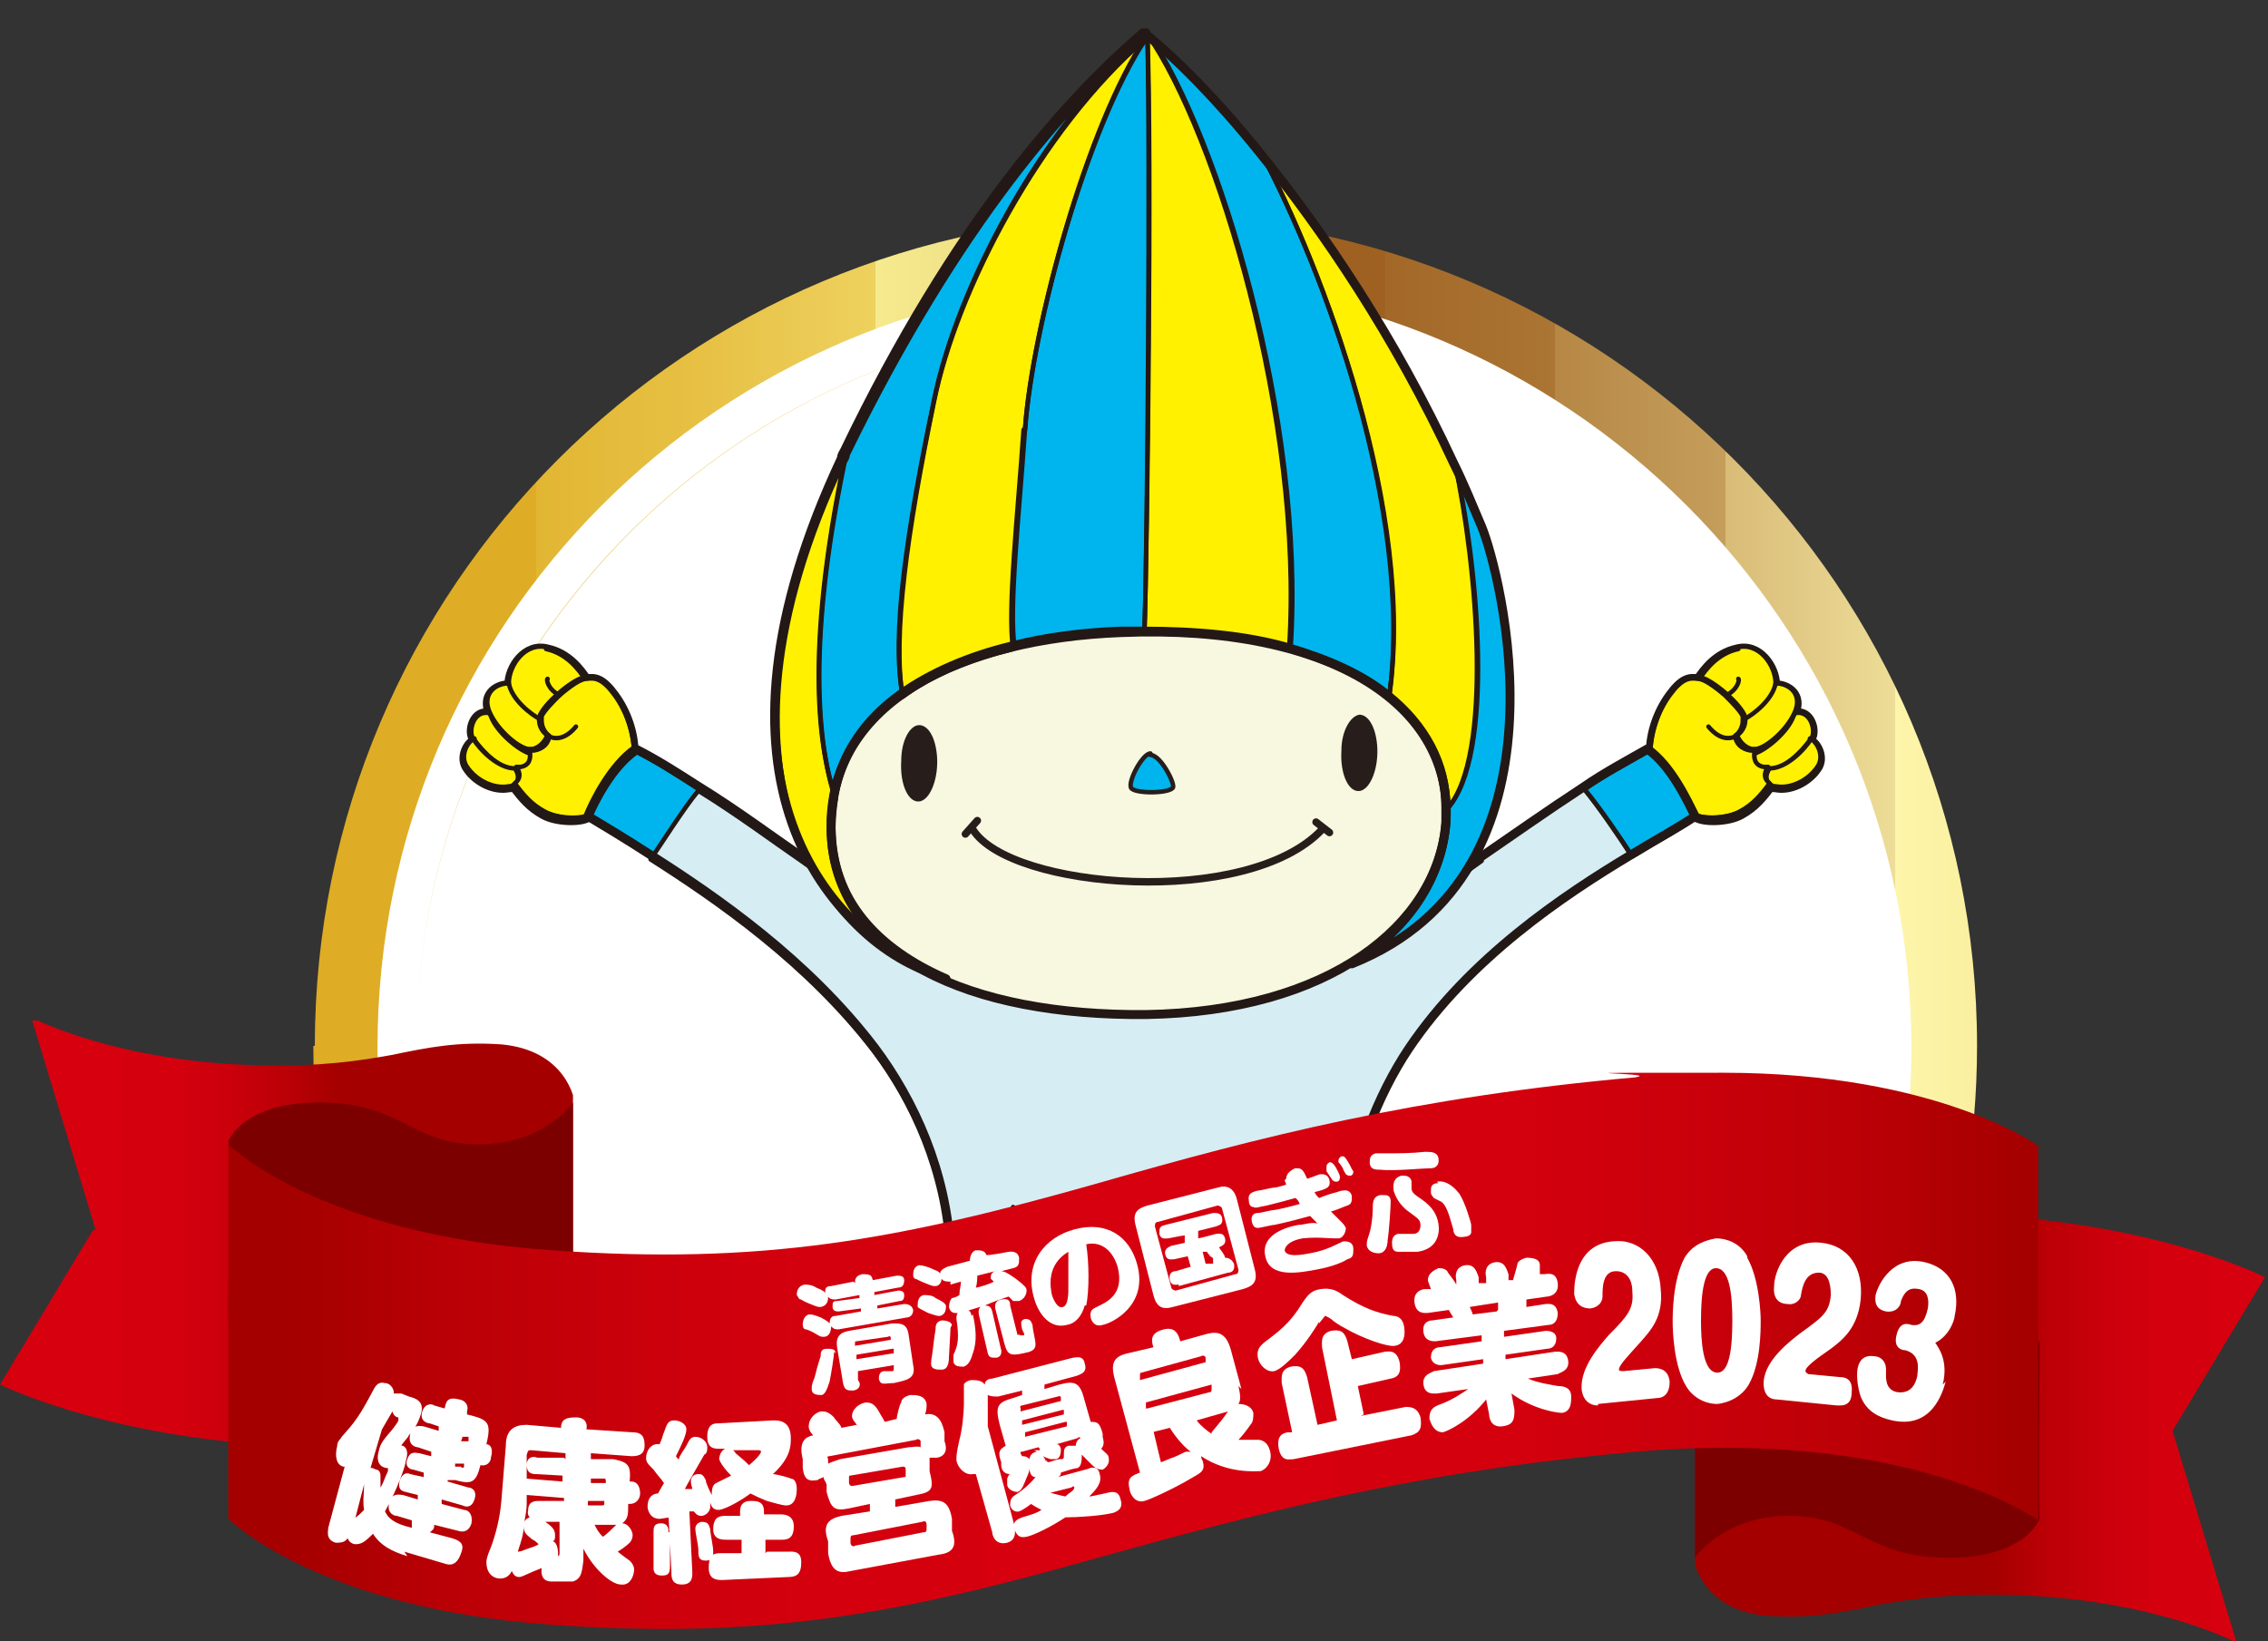
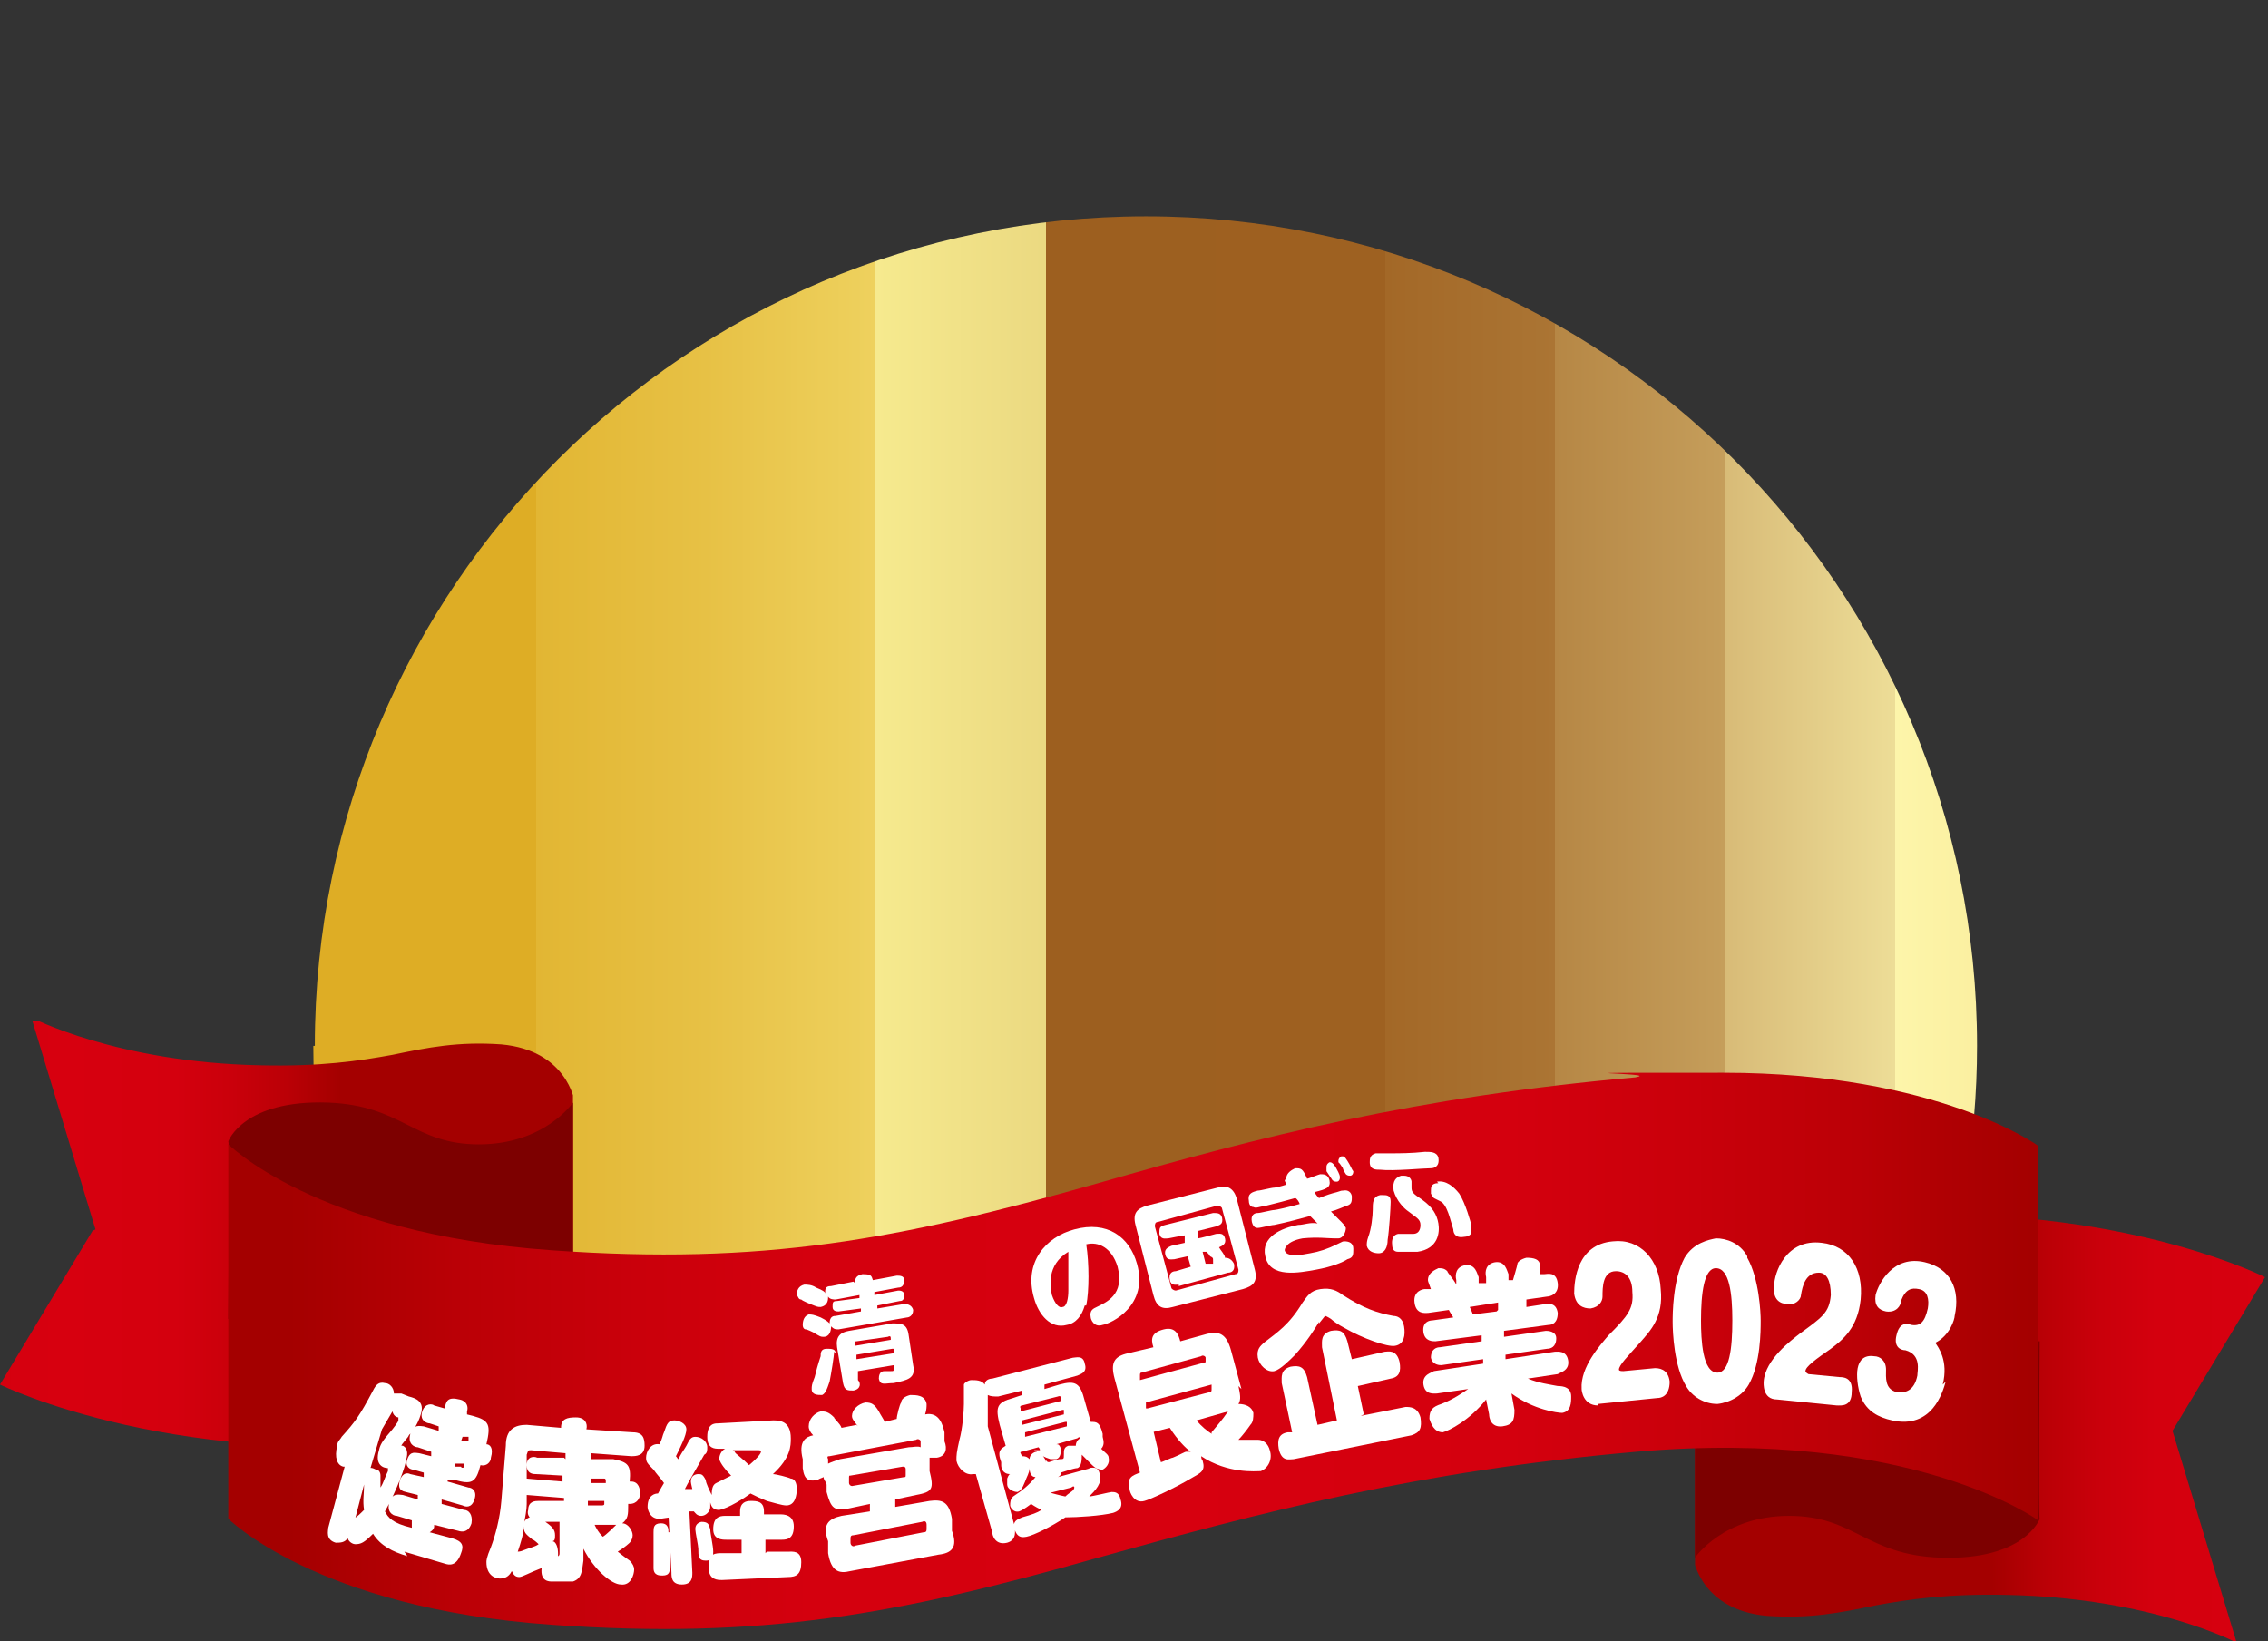
<svg xmlns="http://www.w3.org/2000/svg" xmlns:xlink="http://www.w3.org/1999/xlink" id="a" data-name="Layer 1" width="152" height="110" viewBox="0 0 152 110">
  <rect x="0" y="0" width="152" height="110" fill="#333333" stroke="none" />
  <defs>
    <clipPath id="b">
      <path d="M21,70.1c0,6.4,1.1,12.6,3.1,18.3h105.3c2-5.7,3.1-11.9,3.1-18.3,0-30.7-24.9-55.6-55.7-55.6s-55.7,24.9-55.7,55.6" fill="none" stroke-width="0" />
    </clipPath>
    <linearGradient id="c" data-name="名称未設定グラデーション 3" x1="334.7" y1="613.7" x2="336.5" y2="613.7" gradientTransform="translate(-21083.6 38746.7) scale(63.1 -63.1)" gradientUnits="userSpaceOnUse">
      <stop offset="0" stop-color="#dead25" />
      <stop offset="0" stop-color="#deaf28" />
      <stop offset="0" stop-color="#e2b633" />
      <stop offset=".1" stop-color="#e7c145" />
      <stop offset=".2" stop-color="#eed15e" />
      <stop offset=".2" stop-color="#f7e67f" />
      <stop offset=".2" stop-color="#fff799" />
      <stop offset=".2" stop-color="#fcf396" />
      <stop offset=".2" stop-color="#f6ea8e" />
      <stop offset=".3" stop-color="#ebd981" />
      <stop offset=".3" stop-color="#dcc16e" />
      <stop offset=".3" stop-color="#c9a356" />
      <stop offset=".3" stop-color="#b17e38" />
      <stop offset=".3" stop-color="#9d5f1f" />
      <stop offset=".5" stop-color="#9e6121" />
      <stop offset=".5" stop-color="#a36827" />
      <stop offset=".6" stop-color="#ab7534" />
      <stop offset=".6" stop-color="#b68745" />
      <stop offset=".7" stop-color="#c59e5b" />
      <stop offset=".7" stop-color="#d8bb77" />
      <stop offset=".8" stop-color="#eddd97" />
      <stop offset=".8" stop-color="#fff9b1" />
      <stop offset=".8" stop-color="#fdf5aa" />
      <stop offset=".9" stop-color="#f8ea96" />
      <stop offset=".9" stop-color="#f1d977" />
      <stop offset="1" stop-color="#e7c14b" />
      <stop offset="1" stop-color="#dead25" />
    </linearGradient>
    <clipPath id="d">
-       <rect x="17.7" width="119.4" height="88.5" fill="none" stroke-width="0" />
-     </clipPath>
+       </clipPath>
    <linearGradient id="e" data-name="名称未設定グラデーション 3" x1="332.5" y1="614.4" x2="334.3" y2="614.4" gradientTransform="translate(-18479.5 34268) scale(55.7 -55.7)" xlink:href="#c" />
    <clipPath id="f">
      <path d="M6.2,82.5l-6.2,10.3s12.1,6,30.8,3.6l7.7-5v-17.6s-.5-3.4-4.9-3.8c-2.9-.2-4.9.2-7.3.7-2.2.4-4.8.8-8.9.7-9.6-.2-15.3-3.2-15.3-3.2l4.3,14.2Z" fill="none" stroke-width="0" />
    </clipPath>
    <linearGradient id="g" data-name="名称未設定グラデーション 5" x1="302" y1="627.6" x2="303.7" y2="627.6" gradientTransform="translate(-6567.4 13732.5) scale(21.7 -21.7)" gradientUnits="userSpaceOnUse">
      <stop offset="0" stop-color="#a40000" />
      <stop offset="0" stop-color="#a40000" />
      <stop offset=".1" stop-color="#bb0006" />
      <stop offset=".2" stop-color="#ca000b" />
      <stop offset=".3" stop-color="#d4000e" />
      <stop offset=".5" stop-color="#d7000f" />
      <stop offset=".7" stop-color="#d4000e" />
      <stop offset=".8" stop-color="#ca000b" />
      <stop offset=".9" stop-color="#bb0006" />
      <stop offset="1" stop-color="#a40000" />
      <stop offset="1" stop-color="#a40000" />
    </linearGradient>
    <clipPath id="h">
      <path d="M121.2,81.9l-7.7,5v17.6s.5,3.4,4.9,3.8c2.9.2,4.9-.2,7.3-.7,2.2-.4,4.8-.8,8.9-.7,9.6.2,15.3,3.2,15.3,3.2l-4.3-14.2,6.2-10.3s-8.3-4.2-21.8-4.2-5.7.2-8.9.6" fill="none" stroke-width="0" />
    </clipPath>
    <linearGradient id="i" data-name="名称未設定グラデーション 5" x1="398.4" y1="584" x2="400.1" y2="584" gradientTransform="translate(8815.6 -12605.8) rotate(-180) scale(21.7 -21.7)" xlink:href="#g" />
    <clipPath id="j">
      <path d="M109.7,72.2c-14.8,1.3-25.3,4-36.1,7.1-13.4,3.8-22.5,5.5-36.6,4.5-15.9-1.1-21.8-7.2-21.8-7.2v25.1s5.9,6.1,21.8,7.2c14.1,1,23.2-.7,36.6-4.5,10.8-3,21.3-5.8,36.1-7.1,18.4-1.6,26.9,4.6,26.9,4.6v-25.1s-6.7-4.9-21.1-4.9-3.8,0-5.9.3" fill="none" stroke-width="0" />
    </clipPath>
    <linearGradient id="k" data-name="名称未設定グラデーション 5" x1="336.1" y1="612.6" x2="337.8" y2="612.6" gradientTransform="translate(-23070.7 42175) scale(68.7 -68.7)" xlink:href="#g" />
  </defs>
  <g clip-path="url(#b)">
    <rect x="21" y="14.5" width="111.5" height="74" fill="url(#c)" stroke-width="0" />
  </g>
  <g clip-path="url(#d)">
    <path d="M76.7,18.8c-28.4,0-51.4,23-51.4,51.4s23.1,51.4,51.4,51.4,51.4-23,51.4-51.4-23.1-51.4-51.4-51.4" fill="#fff" stroke-width="0" />
    <path d="M76.7,21.4h0c-26.9,0-48.8,21.8-48.8,48.7,0,26.8,21.9,48.7,48.8,48.7,26.9,0,48.8-21.8,48.8-48.7s-21.9-48.7-48.8-48.7h0c26.9,0,48.8,21.8,48.8,48.7s-21.9,48.7-48.8,48.7c-26.9,0-48.8-21.8-48.8-48.7,0-26.8,21.9-48.7,48.8-48.7h0Z" fill="url(#e)" stroke-width="0" />
    <path d="M42.5,50.5c0-1.4-.5-2.8-1.3-3.9-.8-1.1-1.3-1.2-1.9-1.1-.4-.6-1.2-1.7-2.6-2-1.5-.4-2.6,1.2-2.6,2.4-.9,0-1.8.7-1.3,1.9-.9-.2-1.3.8-1.2,1.4,0,0,0,.2.2.4-.5.2-1,1.2-.5,1.9.6.9,1.8,1.5,2.8,1.3.1,0,.2,0,.3-.1.6.8,1.1,1.4,2,1.9.9.5,2.5.5,3,.2,0,0,0,0,.1,0" fill="none" stroke="#221815" stroke-linecap="round" stroke-linejoin="round" stroke-width=".6" />
    <path d="M36.7,43.4c-1.5-.4-2.6,1.2-2.6,2.4,0,0,0,0,0,.1.1,1.1,1.5,2.1,2.1,2.4,0-.1,0-.2,0-.3.2-.4.7-1,1.2-1.4.7-.6,1.4-1,1.8-1.1,0,0,0,0,0,0-.4-.6-1.2-1.7-2.6-2" fill="#fff100" stroke-width="0" />
    <path d="M36.7,43.4c-1.5-.4-2.6,1.2-2.6,2.4,0,0,0,0,0,.1.1,1.1,1.5,2.1,2.1,2.4,0-.1,0-.2,0-.3.2-.4.7-1,1.2-1.4.7-.6,1.4-1,1.8-1.1,0,0,0,0,0,0-.4-.6-1.2-1.7-2.6-2Z" fill="none" stroke="#221815" stroke-linecap="round" stroke-linejoin="round" stroke-width=".3" />
    <path d="M34.1,45.9s0,0,0-.1c-.9,0-1.8.7-1.3,1.9,0,0,0,0,0,0,.5,1.2,1.9,2.4,2.6,2.5.1,0,.2,0,.3,0,.5-.1.9-.6,1-1-.3-.2-.5-.6-.5-1-.6-.3-1.9-1.3-2.1-2.4" fill="#fff100" stroke-width="0" />
    <path d="M34.1,45.9s0,0,0-.1c-.9,0-1.8.7-1.3,1.9,0,0,0,0,0,0,.5,1.2,1.9,2.4,2.6,2.5.1,0,.2,0,.3,0,.5-.1.9-.6,1-1-.3-.2-.5-.6-.5-1-.6-.3-1.9-1.3-2.1-2.4Z" fill="none" stroke="#221815" stroke-linecap="round" stroke-linejoin="round" stroke-width=".3" />
    <path d="M32.8,47.8s0,0,0,0c-.9-.2-1.3.8-1.2,1.4,0,0,0,.2.2.4.5.7,1.7,2,2.8,2,.1,0,.2,0,.3,0,.6-.1.7-.7.6-1.1-.7-.2-2.2-1.4-2.6-2.5" fill="#fff100" stroke-width="0" />
    <path d="M32.8,47.8s0,0,0,0c-.9-.2-1.3.8-1.2,1.4,0,0,0,.2.2.4.5.7,1.7,2,2.8,2,.1,0,.2,0,.3,0,.6-.1.7-.7.6-1.1-.7-.2-2.2-1.4-2.6-2.5Z" fill="none" stroke="#221815" stroke-linecap="round" stroke-linejoin="round" stroke-width=".3" />
    <path d="M31.8,49.5c-.5.2-1,1.2-.5,1.9.6.9,1.8,1.5,2.8,1.3.1,0,.2,0,.3-.1.4-.2.4-.7.1-1.1-1.1,0-2.3-1.2-2.8-2" fill="#fff100" stroke-width="0" />
    <path d="M31.8,49.5c-.5.2-1,1.2-.5,1.9.6.9,1.8,1.5,2.8,1.3.1,0,.2,0,.3-.1.4-.2.4-.7.1-1.1-1.1,0-2.3-1.2-2.8-2Z" fill="none" stroke="#221815" stroke-linecap="round" stroke-linejoin="round" stroke-width=".3" />
    <path d="M39.3,45.5s0,0,0,0c-.4,0-1.1.5-1.8,1.1-.5.5-1,1-1.2,1.4,0,.1,0,.2,0,.3,0,.4.2.8.5,1,0,.5-.4.9-1,1,0,0-.2,0-.3,0,.1.5,0,1-.6,1.1,0,0-.2,0-.3,0,.3.4.3.8-.1,1.1.6.8,1.1,1.4,2,1.9.9.5,2.5.5,3,.2,0,0,0,0,.1,0,1.2-.8,3-2.5,2.9-3.9,0,0,0-.1,0-.2,0-1.4-.5-2.8-1.3-3.9-.8-1.1-1.3-1.2-1.9-1.1" fill="#fff100" stroke-width="0" />
    <path d="M39.3,45.5s0,0,0,0c-.4,0-1.1.5-1.8,1.1-.5.5-1,1-1.2,1.4,0,.1,0,.2,0,.3,0,.4.2.8.5,1,0,.5-.4.9-1,1,0,0-.2,0-.3,0,.1.5,0,1-.6,1.1,0,0-.2,0-.3,0,.3.4.3.8-.1,1.1.6.8,1.1,1.4,2,1.9.9.5,2.5.5,3,.2,0,0,0,0,.1,0,1.2-.8,3-2.5,2.9-3.9,0,0,0-.1,0-.2,0-1.4-.5-2.8-1.3-3.9-.8-1.1-1.3-1.2-1.9-1.1Z" fill="none" stroke="#221815" stroke-linecap="round" stroke-linejoin="round" stroke-width=".3" />
    <path d="M34.5,52.6c.6.8,1,1.3,2,1.8.9.5,2.6.6,3,.2,1.3-1.2,3.1-2.8,3-4,0-1.4-.5-2.9-1.3-4.1-.8-1.1-1.4-1.2-2-1.1-.6,0-2.5,1.5-3,2.5-.4,1,1,2.5,2.4.8" fill="none" stroke="#221815" stroke-linecap="round" stroke-linejoin="round" stroke-width=".3" />
    <path d="M36.7,45.5c-.1,0,0,.7.8,1.1" fill="none" stroke="#221815" stroke-linecap="round" stroke-linejoin="round" stroke-width=".3" />
    <path d="M110.6,50.5c0-1.4.5-2.8,1.3-3.9.8-1.1,1.3-1.2,1.9-1.1.4-.6,1.2-1.7,2.6-2,1.5-.4,2.6,1.2,2.6,2.4.9,0,1.8.7,1.3,1.9.9-.2,1.3.8,1.2,1.4,0,0,0,.2-.2.4.5.2,1,1.2.5,1.9-.6.9-1.8,1.5-2.8,1.3-.1,0-.2,0-.3-.1-.6.8-1.1,1.4-2,1.9-.9.5-2.5.5-3,.2,0,0,0,0-.1,0" fill="none" stroke="#221815" stroke-linecap="round" stroke-linejoin="round" stroke-width=".6" />
    <path d="M116.4,43.4c1.5-.4,2.6,1.2,2.6,2.4,0,0,0,0,0,.1-.1,1.1-1.5,2.1-2.1,2.4,0-.1,0-.2,0-.3-.2-.4-.7-1-1.2-1.4-.7-.6-1.4-1-1.8-1.1,0,0,0,0,0,0,.4-.6,1.2-1.7,2.6-2" fill="#fff100" stroke-width="0" />
    <path d="M116.4,43.4c1.5-.4,2.6,1.2,2.6,2.4,0,0,0,0,0,.1-.1,1.1-1.5,2.1-2.1,2.4,0-.1,0-.2,0-.3-.2-.4-.7-1-1.2-1.4-.7-.6-1.4-1-1.8-1.1,0,0,0,0,0,0,.4-.6,1.2-1.7,2.6-2Z" fill="none" stroke="#221815" stroke-linecap="round" stroke-linejoin="round" stroke-width=".3" />
    <path d="M119,45.9s0,0,0-.1c.9,0,1.8.7,1.3,1.9,0,0,0,0,0,0-.5,1.2-1.9,2.4-2.6,2.5-.1,0-.2,0-.3,0-.5-.1-.9-.6-1-1,.3-.2.5-.6.5-1,.6-.3,1.9-1.3,2.1-2.4" fill="#fff100" stroke-width="0" />
    <path d="M119,45.9s0,0,0-.1c.9,0,1.8.7,1.3,1.9,0,0,0,0,0,0-.5,1.2-1.9,2.4-2.6,2.5-.1,0-.2,0-.3,0-.5-.1-.9-.6-1-1,.3-.2.5-.6.5-1,.6-.3,1.9-1.3,2.1-2.4Z" fill="none" stroke="#221815" stroke-linecap="round" stroke-linejoin="round" stroke-width=".3" />
    <path d="M120.3,47.8s0,0,0,0c.9-.2,1.3.8,1.2,1.4,0,0,0,.2-.2.4-.5.7-1.7,2-2.8,2-.1,0-.2,0-.3,0-.6-.1-.7-.7-.6-1.1.7-.2,2.2-1.4,2.6-2.5" fill="#fff100" stroke-width="0" />
    <path d="M120.3,47.8s0,0,0,0c.9-.2,1.3.8,1.2,1.4,0,0,0,.2-.2.4-.5.7-1.7,2-2.8,2-.1,0-.2,0-.3,0-.6-.1-.7-.7-.6-1.1.7-.2,2.2-1.4,2.6-2.5Z" fill="none" stroke="#221815" stroke-linecap="round" stroke-linejoin="round" stroke-width=".3" />
    <path d="M121.3,49.5c.5.2,1,1.2.5,1.9-.6.9-1.8,1.5-2.8,1.3-.1,0-.2,0-.3-.1-.4-.2-.4-.7-.1-1.1,1.1,0,2.3-1.2,2.8-2" fill="#fff100" stroke-width="0" />
    <path d="M121.3,49.5c.5.2,1,1.2.5,1.9-.6.9-1.8,1.5-2.8,1.3-.1,0-.2,0-.3-.1-.4-.2-.4-.7-.1-1.1,1.1,0,2.3-1.2,2.8-2Z" fill="none" stroke="#221815" stroke-linecap="round" stroke-linejoin="round" stroke-width=".3" />
    <path d="M113.8,45.5s0,0,0,0c.4,0,1.1.5,1.8,1.1.5.5,1,1,1.2,1.4,0,.1,0,.2,0,.3,0,.4-.2.8-.5,1,0,.5.4.9,1,1,0,0,.2,0,.3,0-.1.5,0,1,.6,1.1.1,0,.2,0,.3,0-.3.4-.3.8.1,1.1-.6.8-1.1,1.4-2,1.9-.9.5-2.5.5-3,.2,0,0,0,0-.1,0-1.2-.8-2.9-2.5-2.9-3.9,0,0,0-.1,0-.2,0-1.4.5-2.8,1.3-3.9.8-1.1,1.3-1.2,1.9-1.1" fill="#fff100" stroke-width="0" />
    <path d="M113.8,45.5s0,0,0,0c.4,0,1.1.5,1.8,1.1.5.5,1,1,1.2,1.4,0,.1,0,.2,0,.3,0,.4-.2.8-.5,1,0,.5.4.9,1,1,0,0,.2,0,.3,0-.1.5,0,1,.6,1.1.1,0,.2,0,.3,0-.3.4-.3.8.1,1.1-.6.8-1.1,1.4-2,1.9-.9.5-2.5.5-3,.2,0,0,0,0-.1,0-1.2-.8-2.9-2.5-2.9-3.9,0,0,0-.1,0-.2,0-1.4.5-2.8,1.3-3.9.8-1.1,1.3-1.2,1.9-1.1Z" fill="none" stroke="#221815" stroke-linecap="round" stroke-linejoin="round" stroke-width=".3" />
    <path d="M118.6,52.6c-.6.8-1,1.3-2,1.8-.9.5-2.5.5-3,.2-1.2-.8-3.1-2.6-3-4,0-1.4.5-2.9,1.3-4.1.8-1.1,1.4-1.2,2-1.1.6,0,2.5,1.5,3,2.5.4,1-1,2.5-2.4.8" fill="none" stroke="#221815" stroke-linecap="round" stroke-linejoin="round" stroke-width=".3" />
    <path d="M116.5,45.5c.1,0,0,.7-.8,1.1" fill="none" stroke="#221815" stroke-linecap="round" stroke-linejoin="round" stroke-width=".3" />
    <path d="M42.7,50.4s0,0,0,0c-1.6,1.1-2.8,3.5-3.2,4.5,1,.6,2.5,1.5,4.2,2.6.7-1,2.2-3.4,3.2-4.6-1.4-.9-2.8-1.8-4.2-2.5" fill="#00b5ed" stroke-width="0" />
    <path d="M42.7,50.4s0,0,0,0c-1.6,1.1-2.8,3.5-3.2,4.5,1,.6,2.5,1.5,4.2,2.6.7-1,2.2-3.4,3.2-4.6-1.4-.9-2.8-1.8-4.2-2.5Z" fill="none" stroke="#221815" stroke-linecap="round" stroke-linejoin="round" stroke-width=".3" />
    <path d="M58.1,111c-.3-1.2,0-9.2,0-9.7,0-.3-.3-.3-.7-.2-1.6,1.8-3.4,3.6-5.7,5.4-3.4,2.7-7.1,2.8-9.1,2.4-1.3-.3-5-1.1-6.4,1.6,0,0,.2-.2.3-.3,2.2-1.5,5.6.7,8,4.1,2.3,3.4,2.5,7.3.3,8.9-.3.2-.6.3-1,.4.5,0,.9,0,1.4-.1,3.9-1,8.4-2.4,13.1-5.6.4-3.2,0-5.6-.3-6.8" fill="#fff100" stroke-width="0" />
    <path d="M58.1,111c-.3-1.2,0-9.2,0-9.7,0-.3-.3-.3-.7-.2-1.6,1.8-3.4,3.6-5.7,5.4-3.4,2.7-7.1,2.8-9.1,2.4-1.3-.3-5-1.1-6.4,1.6,0,0,.2-.2.3-.3,2.2-1.5,5.6.7,8,4.1,2.3,3.4,2.5,7.3.3,8.9-.3.2-.6.3-1,.4.5,0,.9,0,1.4-.1,3.9-1,8.4-2.4,13.1-5.6.4-3.2,0-5.6-.3-6.8Z" fill="none" stroke="#221815" stroke-linecap="round" stroke-linejoin="round" stroke-width=".2" />
    <path d="M85.3,80c-4.7,7.5-9,0-9,0-4.5,7.4-7.5,3.2-8.3,1-1.1,3-2.9,3.5-4.2,3.2.2,5.4-1.4,11.3-6.4,17.1.4-.1.7,0,.7.2,0,.5-.3,8.5,0,9.7.2,1.1.6,3.6.3,6.8,1.8-1.2,3.7-2.7,5.6-4.5,6.8-6.5,11.4-7.6,13.1-7.7h.2c1.7.2,6,1.1,12.9,7.7,2.2,2.1,4.6,4,7,5.5-.2-3.5.3-8.2.1-9.3-.5-2.6-1.9-7.9-1.8-8.4,0-.3.5-.2,1.1,0-5.3-5.8-6.8-12.3-6.3-18.1-3.7.6-4.9-2.9-4.9-2.9" fill="#00b5ed" stroke-width="0" />
    <path d="M85.3,80c-4.7,7.5-9,0-9,0-4.5,7.4-7.5,3.2-8.3,1-1.1,3-2.9,3.5-4.2,3.2.2,5.4-1.4,11.3-6.4,17.1.4-.1.7,0,.7.2,0,.5-.3,8.5,0,9.7.2,1.1.6,3.6.3,6.8,1.8-1.2,3.7-2.7,5.6-4.5,6.8-6.5,11.4-7.6,13.1-7.7h.2c1.7.2,6,1.1,12.9,7.7,2.2,2.1,4.6,4,7,5.5-.2-3.5.3-8.2.1-9.3-.5-2.6-1.9-7.9-1.8-8.4,0-.3.5-.2,1.1,0-5.3-5.8-6.8-12.3-6.3-18.1-3.7.6-4.9-2.9-4.9-2.9Z" fill="none" stroke="#221815" stroke-linecap="round" stroke-linejoin="round" stroke-width=".3" />
    <path d="M99.3,57.7c-3.8,2.6-2.2,3.2-4.2,4.2h-37.2c-2-1.1-.4-1.6-4.2-4.2-1.9-1.3-4.3-3.1-6.9-4.7-1,1.2-2.5,3.6-3.2,4.6,4.4,2.8,10.5,7,15,12.9,2.7,3.6,4.8,8.3,5.1,13.6,1.3.3,3.1-.1,4.2-3.2.8,2.3,3.8,6.5,8.3-1,0,0,4.3,7.6,9,0,0,0,1.2,3.4,4.9,2.9.4-5,2.3-9.5,4.3-12.5,4.1-6.1,10.4-10.3,14.9-13-.7-1.1-2.2-3.3-3.2-4.5-2.6,1.7-5,3.4-6.9,4.7" fill="#d6edf4" stroke-width="0" />
    <path d="M99.3,57.7c-3.8,2.6-2.2,3.2-4.2,4.2h-37.2c-2-1.1-.4-1.6-4.2-4.2-1.9-1.3-4.3-3.1-6.9-4.7-1,1.2-2.5,3.6-3.2,4.6,4.4,2.8,10.5,7,15,12.9,2.7,3.6,4.8,8.3,5.1,13.6,1.3.3,3.1-.1,4.2-3.2.8,2.3,3.8,6.5,8.3-1,0,0,4.3,7.6,9,0,0,0,1.2,3.4,4.9,2.9.4-5,2.3-9.5,4.3-12.5,4.1-6.1,10.4-10.3,14.9-13-.7-1.1-2.2-3.3-3.2-4.5-2.6,1.7-5,3.4-6.9,4.7Z" fill="none" stroke="#221815" stroke-linecap="round" stroke-linejoin="round" stroke-width=".3" />
    <path d="M110.4,50.4s0,0,0,0c-1.4.8-2.9,1.6-4.2,2.5,1,1.2,2.5,3.4,3.2,4.5,1.8-1.1,3.3-1.9,4.3-2.6-.5-1-1.6-3.4-3.2-4.5" fill="#00b5ed" stroke-width="0" />
    <path d="M110.4,50.4s0,0,0,0c-1.4.8-2.9,1.6-4.2,2.5,1,1.2,2.5,3.4,3.2,4.5,1.8-1.1,3.3-1.9,4.3-2.6-.5-1-1.6-3.4-3.2-4.5Z" fill="none" stroke="#221815" stroke-linecap="round" stroke-linejoin="round" stroke-width=".3" />
    <path d="M95.3,101.1c0,.5,1.4,5.7,1.8,8.4.2,1.6-.4,5.8-.1,9.3,4.9,3.1,9.8,4.8,13.8,5.1,1,0,2,0,2.9-.3-.4,0-.7-.1-1-.4-1.7-1.5-1.2-3.9.3-8.9,1.2-3.9,4-6.3,6.2-4.8.1,0,.2.2.3.3-1.7-2.9-5-2-6.2-1.5-2.2,1-2.9,3-10.4-1.8-2.7-1.7-4.8-3.5-6.6-5.5-.6-.2-1-.3-1.1,0" fill="#fff100" stroke-width="0" />
    <path d="M95.3,101.1c0,.5,1.4,5.7,1.8,8.4.2,1.6-.4,5.8-.1,9.3,4.9,3.1,9.8,4.8,13.8,5.1,1,0,2,0,2.9-.3-.4,0-.7-.1-1-.4-1.7-1.5-1.2-3.9.3-8.9,1.2-3.9,4-6.3,6.2-4.8.1,0,.2.2.3.3-1.7-2.9-5-2-6.2-1.5-2.2,1-2.9,3-10.4-1.8-2.7-1.7-4.8-3.5-6.6-5.5-.6-.2-1-.3-1.1,0Z" fill="none" stroke="#221815" stroke-linecap="round" stroke-linejoin="round" stroke-width=".3" />
    <path d="M44.4,114.3c-2.3-3.4-5.7-5.6-8-4.1-.1,0-.2.2-.3.3-.2.4-.4.9-.5,1.5-.6,4.1,3.3,11.5,8.1,11.7.4,0,.7-.2,1-.4,2.2-1.6,2-5.5-.3-8.9" fill="#ab9d1b" stroke-width="0" />
    <path d="M44.4,114.3c-2.3-3.4-5.7-5.6-8-4.1-.1,0-.2.2-.3.3-.2.4-.4.9-.5,1.5-.6,4.1,3.3,11.5,8.1,11.7.4,0,.7-.2,1-.4,2.2-1.6,2-5.5-.3-8.9Z" fill="none" stroke="#221815" stroke-linecap="round" stroke-linejoin="round" stroke-width=".3" />
    <path d="M113.1,114.3c-1.6,5-2.1,7.4-.3,8.9.3.2.5.3,1,.4,2.9-.6,4.5-3.2,5.5-5.7.3-.8.7-1.9.9-3.1.2-1.1.2-2.1,0-3-.1-.8-.3-1.5-.7-2,0-.1-.2-.2-.3-.3-2.2-1.5-5,.9-6.2,4.8" fill="#ab9d1b" stroke-width="0" />
    <path d="M113.1,114.3c-1.6,5-2.1,7.4-.3,8.9.3.2.5.3,1,.4,2.9-.6,4.5-3.2,5.5-5.7.3-.8.7-1.9.9-3.1.2-1.1.2-2.1,0-3-.1-.8-.3-1.5-.7-2,0-.1-.2-.2-.3-.3-2.2-1.5-5,.9-6.2,4.8Z" fill="none" stroke="#221815" stroke-linecap="round" stroke-linejoin="round" stroke-width=".3" />
    <path d="M120.2,111.7c-.1-.8-.3-1.5-.6-2-1.7-2.9-5-2-6.2-1.5-2.2,1-2.9,3-10.4-1.8-2.7-1.7-4.8-3.5-6.6-5.5-5.3-5.8-6.8-12.3-6.3-18.1.4-5,2.3-9.5,4.3-12.5,4.1-6.1,10.4-10.3,14.9-13,1.8-1.1,3.3-1.9,4.3-2.6-.5-1-1.6-3.4-3.2-4.5,0,0,0,0,0,0-1.4.8-2.9,1.6-4.2,2.5-2.6,1.7-5,3.4-6.9,4.7-3.8,2.6-4.7,3.2-6.7,4.2h-34.7c-2-1.1-.4-1.6-4.2-4.2-1.9-1.3-4.3-3.1-6.9-4.7-1.4-.9-2.8-1.8-4.2-2.5,0,0,0,0,0,0-1.6,1.1-2.8,3.5-3.2,4.5,1,.6,2.5,1.5,4.2,2.6,4.4,2.8,10.5,7,15,12.9,2.7,3.6,4.8,8.3,5.1,13.6.2,5.4-1.4,11.3-6.4,17.1-1.6,1.8-3.4,3.6-5.7,5.4-3.4,2.7-7.1,2.8-9.1,2.4-1.3-.3-5-1.1-6.4,1.6-.2.4-.4.9-.5,1.5-.6,4.1,3.3,11.5,8.1,11.7.5,0,.9,0,1.4-.1,3.9-1,8.4-2.4,13.1-5.6,1.8-1.2,3.7-2.7,5.6-4.5,6.8-6.5,11.4-7.6,13.1-7.7h.2c1.7.1,6,1.1,12.8,7.7,2.2,2.1,4.6,4,7,5.5,4.9,3.1,9.8,4.8,13.8,5.1,1,0,2,0,2.9-.3-.1,0-.2,0-.3,0,0,0,.2,0,.3,0,2.9-.6,4.5-3.2,5.5-5.7.3-.8.7-1.9.9-3.1.2-1.1.2-2.1,0-3Z" fill="none" stroke="#221815" stroke-linecap="round" stroke-linejoin="round" stroke-width=".6" />
    <path d="M96.9,55.2c-.6,6.8-7.8,12.6-20.1,12.8-11.7.1-20.9-3.8-21.1-12.4-.2-8.6,8.9-12.8,19.4-13.2,14.4-.6,22.4,5.1,21.8,12.8" fill="#f8f7df" stroke-width="0" />
    <path d="M76.8,2.3s0,0,0,0c0,0,0,0,0,0,.3,7.9,0,34.2-.2,39.9,3.7,0,7,.3,9.8,1.1,1-15.2-4.9-34.4-9.5-41.1" fill="#fff100" stroke-width="0" />
    <path d="M76.7,2.5c-3.9,5.8-7.6,19.3-8.1,26.2-.4,5.8-1.1,12.1-.7,14.7,2.3-.6,4.7-.9,7.3-1,.5,0,.9,0,1.4,0,.2-5.7.4-31.9.2-39.9" fill="#00b5ed" stroke-width="0" />
    <path d="M93.1,46.6c2.5,2,3.9,4.6,3.9,7.5,3.1-3.5,2-16.2.5-23.2-3.9-8.3-8.7-15.5-13-20.8,4.1,7.6,10.3,24.1,8.6,36.5" fill="#fff100" stroke-width="0" />
    <path d="M86.4,43.4c2.7.7,5,1.8,6.7,3.2,1.8-12.4-4.5-28.8-8.6-36.5-2.9-3.6-5.6-6.2-7.6-7.9,0,0,0,0,0,0,4.6,6.6,10.5,25.8,9.5,41.1" fill="#00b5ed" stroke-width="0" />
    <path d="M68.6,28.7c.5-7,4.2-20.4,8.1-26.2h0c-7.1,6-12.7,16.9-14.2,24.3-1.8,8.7-2.8,15.8-2.1,19.8,2-1.5,4.6-2.5,7.4-3.2-.4-2.6.3-8.9.7-14.7" fill="#fff100" stroke-width="0" />
    <path d="M55.8,55.6c0-.8,0-1.5.2-2.2-1.1-3-2.1-9.6.6-22.6-10.2,21.5-.9,32.8,6.9,34.9-4.6-2-7.6-5.3-7.7-10.1" fill="#fff100" stroke-width="0" />
    <path d="M56,53.4c.5-2.8,2.1-5.1,4.5-6.8-.7-4,.3-11.2,2.1-19.8,1.5-7.4,7.1-18.3,14.2-24.3,0,0,0,0,0,0-5,4.2-12.5,12.6-20,28,0,.2-.1.3-.2.5-2.7,13-1.6,19.6-.6,22.6" fill="#00b5ed" stroke-width="0" />
    <path d="M99.4,35.2c-.6-1.5-1.2-2.9-1.9-4.3,1.6,7,2.6,19.7-.5,23.2,0,.4,0,.7,0,1.1-.3,3.6-2.6,7.2-6.4,9.5,15.4-6.2,9.9-26.5,8.8-29.4" fill="#00b5ed" stroke-width="0" />
    <path d="M76.8,2.3c2,1.6,4.7,4.3,7.6,7.9,4.3,5.3,9.1,12.4,13,20.8.7,1.4,1.3,2.9,1.9,4.3,1.2,2.9,6.6,23.2-8.7,29.3,3.9-2.4,6-5.8,6.3-9.4,0-.4,0-.7,0-1.1,0-2.9-1.4-5.5-3.9-7.5-1.7-1.4-4-2.4-6.7-3.2-2.8-.8-6.1-1.1-9.8-1.1-.4,0-.9,0-1.4,0-2.5.1-5,.4-7.3,1-2.9.7-5.4,1.8-7.4,3.2-2.4,1.7-4,4-4.5,6.8-.1.7-.2,1.4-.2,2.2,0,4.8,3.1,8.1,7.7,10.1-8.1-2.8-17.1-13.4-7-34.9,0-.2.1-.3.2-.5,7.4-15.4,15-23.7,20-28h.2Z" fill="none" stroke="#231815" stroke-linecap="round" stroke-linejoin="round" stroke-width=".6" />
    <path d="M76.9,2.4s0,0,0,0c0,0,0,0,0,0,.3,7.9,0,34.2-.2,39.9,3.7,0,7,.3,9.8,1.1,1-15.3-4.9-34.4-9.5-41.1Z" fill="none" stroke="#231815" stroke-linecap="round" stroke-linejoin="round" stroke-width=".3" />
    <path d="M76.8,2.5c-3.9,5.8-7.6,19.3-8.1,26.2-.4,5.8-1.1,12.1-.7,14.7,2.3-.6,4.7-.9,7.3-1,.5,0,.9,0,1.4,0,.2-5.7.4-31.9.2-39.9Z" fill="none" stroke="#231815" stroke-linecap="round" stroke-linejoin="round" stroke-width=".3" />
    <path d="M93.1,46.7c2.5,2,3.9,4.6,3.9,7.5,3.1-3.5,2-16.2.5-23.2-3.9-8.3-8.7-15.5-13-20.8,4.1,7.6,10.3,24.1,8.6,36.5Z" fill="none" stroke="#231815" stroke-linecap="round" stroke-linejoin="round" stroke-width=".3" />
    <path d="M86.4,43.5c2.7.7,5,1.8,6.7,3.2,1.8-12.4-4.5-28.8-8.6-36.5-2.9-3.6-5.6-6.2-7.6-7.9,0,0,0,0,0,0,4.6,6.6,10.5,25.8,9.5,41.1Z" fill="none" stroke="#231815" stroke-linecap="round" stroke-linejoin="round" stroke-width=".3" />
    <path d="M68.7,28.8c.5-7,4.2-20.4,8.1-26.2,0,0,0,0,0,0-7.1,6.1-12.7,16.9-14.2,24.3-1.8,8.7-2.8,15.8-2.1,19.8,2-1.5,4.6-2.5,7.4-3.2-.4-2.6.3-8.9.7-14.7Z" fill="none" stroke="#231815" stroke-linecap="round" stroke-linejoin="round" stroke-width=".3" />
    <path d="M76.9,2.4s0,0,0,0c0,0,0,0,0,0,0,0,0,0,0,0Z" fill="none" stroke="#231815" stroke-linecap="round" stroke-linejoin="round" stroke-width=".3" />
    <path d="M76.8,2.4s0,0,0,0c0,0,0,0,0,0,0,0,0,0,0,0Z" fill="none" stroke="#231815" stroke-linecap="round" stroke-linejoin="round" stroke-width=".3" />
    <path d="M76.9,2.4s0,0,0,0c0,0,0,0,0,0,0,0,0,0,0,0,0,0,0,0,0,0Z" fill="none" stroke="#231815" stroke-linecap="round" stroke-linejoin="round" stroke-width=".3" />
    <path d="M55.8,55.6c0-.8,0-1.5.2-2.2-1.1-3-2.1-9.6.6-22.6-10.2,21.5-.9,33,6.9,34.9-4.6-2-7.6-5.3-7.7-10.1Z" fill="none" stroke="#231815" stroke-linecap="round" stroke-linejoin="round" stroke-width=".3" />
    <path d="M56,53.4c.5-2.8,2.1-5.1,4.5-6.8-.8-4,.3-11.2,2.1-19.8,1.5-7.4,7.1-18.3,14.2-24.3,0,0,0,0,0,0-5,4.2-12.5,12.6-20,28,0,.2-.1.3-.2.5-2.7,13-1.6,19.6-.6,22.6Z" fill="none" stroke="#231815" stroke-linecap="round" stroke-linejoin="round" stroke-width=".3" />
    <path d="M99.4,35.3c-.6-1.5-1.2-2.9-1.9-4.3,1.6,7,2.7,19.7-.5,23.2,0,.4,0,.7,0,1.1-.3,3.6-2.5,7-6.4,9.3,15.4-5.8,9.9-26.4,8.8-29.3Z" fill="none" stroke="#231815" stroke-linecap="round" stroke-linejoin="round" stroke-width=".3" />
    <path d="M76.9,2.4s0,0,0,0c0,0,0,0,0,0,0,0,0,0,0,0,0,0,0,0,0,0Z" fill="none" stroke="#231815" stroke-linecap="round" stroke-linejoin="round" stroke-width=".3" />
    <path d="M76.8,2.4s0,0,0,0c0,0,0,0,0,0,0,0,0,0,0,0,0,0,0,0,0,0,0,0,0,0,0,0Z" fill="none" stroke="#231815" stroke-linecap="round" stroke-linejoin="round" stroke-width=".3" />
    <path d="M96.9,55.2c-.6,6.8-7.8,12.6-20.1,12.8-11.7.1-20.9-3.8-21.1-12.4-.2-8.6,8.9-12.8,19.4-13.2,14.4-.6,22.4,5.1,21.8,12.8Z" fill="none" stroke="#231815" stroke-linecap="round" stroke-linejoin="round" stroke-width=".6" />
    <path d="M92.3,50c.1,1.4-.4,2.8-1.1,3-.8.2-1.4-1.1-1.3-2.7,0-1.3.6-2.3,1.2-2.4.6,0,1.1.8,1.2,2.1" fill="#271e1c" stroke-width="0" />
    <path d="M62.8,50.7c.1,1.4-.4,2.8-1.1,3-.8.2-1.4-1.1-1.3-2.7,0-1.4.6-2.4,1.2-2.4.6,0,1.1.8,1.2,2.1" fill="#271e1c" stroke-width="0" />
    <path d="M77.1,50.5c-.5,0-1.5,1.8-1.3,2.3.2.4,2.5.4,2.8,0,.2-.2-.8-2.2-1.5-2.2" fill="#00b5ed" stroke-width="0" />
    <path d="M77.1,50.5c-.5,0-1.5,1.8-1.3,2.3.2.4,2.5.4,2.8,0,.2-.2-.8-2.2-1.5-2.2Z" fill="none" stroke="#271e1c" stroke-linecap="round" stroke-linejoin="round" stroke-width=".3" />
    <path d="M65.2,55.6c2.5,4,18.4,5.3,23.4,0" fill="none" stroke="#271e1c" stroke-linecap="round" stroke-linejoin="round" stroke-width=".5" />
    <line x1="65.5" y1="55" x2="64.7" y2="55.9" fill="none" stroke="#271e1c" stroke-linecap="round" stroke-linejoin="round" stroke-width=".5" />
    <line x1="89.1" y1="55.8" x2="88.2" y2="55.1" fill="none" stroke="#271e1c" stroke-linecap="round" stroke-linejoin="round" stroke-width=".5" />
  </g>
  <g clip-path="url(#f)">
    <rect x="0" y="68.4" width="38.4" height="30.5" fill="url(#g)" stroke-width="0" />
  </g>
  <path d="M15.3,76.5s1-2.8,6.7-2.6c5,.2,5.7,2.8,10.1,2.8s6.3-2.8,6.3-2.8v14.5H15.3s.1-12,0-11.9" fill="#7d0000" stroke-width="0" />
  <g clip-path="url(#h)">
    <rect x="113.6" y="81.3" width="38.4" height="28.7" fill="url(#i)" stroke-width="0" />
  </g>
  <path d="M136.7,101.8s-1,2.8-6.7,2.6c-5-.2-5.7-2.8-10.1-2.8s-6.3,2.8-6.3,2.8v-14.5h23.1s-.1,12,0,11.9" fill="#7d0000" stroke-width="0" />
  <g clip-path="url(#j)">
    <rect x="15.3" y="71.9" width="121.4" height="38" fill="url(#k)" stroke-width="0" />
  </g>
  <path d="M57.3,86c0-.2,0-.5.5-.6.6,0,.6.1.7.4l1.6-.3c.2,0,.5,0,.5.3,0,.4-.2.5-.4.5l-1.6.3v.2s1.6-.3,1.6-.3c.1,0,.4,0,.4.3,0,.3-.1.4-.3.4l-1.5.3v.2s1.8-.3,1.8-.3c.1,0,.5,0,.6.4,0,.4-.3.5-.4.5l-4.6.8c-.2,0-.3,0-.5-.2,0,.3-.1.7-.5.7-.2,0-.2,0-.7-.3,0,0-.4-.2-.5-.2-.1,0-.2-.1-.2-.3,0-.3.1-.6.4-.7.2,0,.3,0,.8.2.4.2.5.3.6.4,0-.5.3-.5.4-.5l1.7-.3v-.2s-1.5.2-1.5.2c-.1,0-.4,0-.4-.3,0-.3,0-.4.3-.4l1.5-.2v-.2s-1.6.3-1.6.3c-.1,0-.4,0-.5-.2,0,.2,0,.6-.5.7-.2,0-.2,0-.7-.2,0,0-.5-.2-.6-.3-.2,0-.2-.2-.3-.3,0-.3.1-.6.5-.7.2,0,.5,0,.8.2.5.2.6.3.6.4,0-.3,0-.5.4-.5l1.5-.3ZM55.9,90.6c0,.3-.2,1.5-.3,2-.2.6-.3.8-.5.9-.3,0-.7,0-.7-.4,0-.2,0-.3.2-.8.1-.4.2-.8.4-1.4,0-.2,0-.5.4-.5.3,0,.6,0,.6.3M57.5,91.7v.8c.2.2.2.6-.3.7-.4,0-.6,0-.7-.5l-.4-2.4c-.1-.7.2-1,.8-1.1l2.9-.5c.6,0,1,0,1.1.8l.3,2c.2.9-.4,1-1.3,1.2-.6,0-.9.2-1-.3,0-.5.3-.5.4-.5,0,0,.4,0,.4,0,.2,0,.2,0,.2-.2v-.2s-2.4.4-2.4.4ZM57.3,90.2l2.4-.4h0c0-.2,0-.3-.2-.2l-2.1.3c-.1,0-.1,0-.1.2h0ZM59.8,90.4l-2.4.4v.3s2.5-.4,2.5-.4v-.3Z" fill="#fff" stroke-width="0" />
-   <path d="M63.7,85.9c-.2,0-.5,0-.6-.2,0,.3-.2.5-.4.5-.2,0-.2,0-.7-.2-.5-.2-.6-.3-.7-.3,0,0-.1-.1-.1-.2,0-.2,0-.6.4-.7.2,0,.6.1,1,.3.3.1.4.2.4.3,0-.3.3-.4.5-.5l1.5-.4h0c0-.5.3-.7.4-.7.3,0,.6,0,.7.3h0c0,.1,1.5-.2,1.5-.2.1,0,.6-.1.7.4,0,.4,0,.6-.4.7l-.8.2c.1,0,.3,0,1.1.6.5.4.6.5.6.7,0,.3-.2.6-.5.7-.2,0-.3,0-.4,0,0,0-.3-.3-.3-.3-.6.2-.9.3-1.6.6-1,.3-1.6.5-1.7.5-.2,0-.6.1-.7-.4,0,0,0-.4.2-.6,0,0,.2,0,.5-.2,0-.4.1-.6.1-.9l-.7.2ZM61.9,86.8c.2,0,.6,0,.8.2.4.2.6.3.7.5,0,.2,0,.6-.4.7-.2,0-.2,0-.8-.2-.4-.2-.6-.3-.7-.4,0-.3,0-.7.4-.8M63.7,89c0,.3-.1,1.8-.1,1.9,0,.7-.2.9-.5.9-.3,0-.7,0-.7-.4,0-.1,0-.2.1-.8.1-.8.1-.9.2-1.5,0-.2,0-.5.4-.6.1,0,.6,0,.7.3M65.2,88.1c.2.9.3,1.8,0,2.6-.2.7-.4.8-.6.9-.3,0-.7,0-.7-.4,0-.1,0-.2,0-.4.3-.6.4-1.1.2-2.4,0-.2,0-.5.4-.6.5-.1.6.2.6.4M65.5,85.4c0,.2,0,.6-.1.9.2,0,1.1-.3,1.2-.4,0,0-.1-.1-.2-.2,0-.2,0-.4.3-.5l-1.2.3ZM67.1,90.4c0,.1.1.5-.3.6-.4,0-.5,0-.6-.3l-.6-2.6c0-.1-.1-.5.3-.6.3,0,.5,0,.6.4l.6,2.6ZM68.3,89.4c0,.1,0,.1.2.1.2,0,.2,0,0-.4-.1-.5-.1-.6.2-.7.4,0,.4.2.5.4,0,.3.2,1,.2,1.3,0,.4-.3.5-.8.6-.9.2-1.1.1-1.3-.7l-.6-2.3c0-.1-.1-.5.4-.6.5-.1.6.1.6.4l.5,2Z" fill="#fff" stroke-width="0" />
  <path d="M72.7,87.5c-.2.7-.6,1.2-1.2,1.3-1.1.3-1.9-.7-2.2-1.8-.7-2.4.8-4.1,2.7-4.6,2.2-.6,3.7.5,4.2,2.3.8,2.8-1.7,4-2.3,4.1-.6.2-.8-.4-.8-.5-.1-.5.2-.6.4-.7.6-.3,1.9-.8,1.4-2.7-.4-1.3-1.3-1.7-2.1-1.5.2,1.3.2,3.1,0,4.1M70.5,86.8c.2.6.5.9.7.8.3,0,.4-.6.4-1.1,0-1.2,0-1.9,0-2.6-1.5.9-1.2,2.4-1.1,2.9" fill="#fff" stroke-width="0" />
  <path d="M84.1,85.1c.2.8-.1,1.1-.8,1.3l-4.7,1.2c-.7.2-1.1,0-1.3-.8l-1.2-4.7c-.2-.8.1-1.1.8-1.3l4.7-1.2c.6-.2,1.1,0,1.3.8l1.2,4.7ZM81.9,81c0-.1-.2-.2-.3-.2l-4,1.1c-.2,0-.2.2-.2.3l1.1,4.1c0,.1.2.2.3.2l4-1.1c.2,0,.2-.2.2-.3l-1.1-4.1ZM79,86.1c-.2,0-.5.1-.6-.3-.1-.5.2-.6.4-.6l1-.3-.2-.7-.9.2c-.2,0-.5.1-.6-.3-.1-.4.2-.5.4-.6l.9-.2v-.5c-.1,0-1.1.2-1.1.2-.2,0-.5.1-.6-.3,0-.4,0-.5.4-.6l3.2-.8c.3,0,.5,0,.6.3.1.5-.2.5-.4.6l-1.2.3v.5c.1,0,1.2-.3,1.2-.3.2,0,.5-.1.6.3.1.4-.2.5-.4.6.1.2.4.5.4.7.1,0,.4,0,.6.4.1.5-.2.6-.4.6l-3.3.9ZM81.3,84.5c0-.2,0-.2-.2-.3-.1-.2-.2-.2-.2-.3h-.3c0,0,.2.8.2.8h.5Z" fill="#fff" stroke-width="0" />
  <path d="M86.2,79c0-.4.4-.6.6-.7.4,0,.5,0,.8.7.1,0,.8-.3.9-.3.2,0,.5,0,.6.4.1.5-.2.6-1,.8.1.2.2.3.3.4.5-.2.8-.3,1.2-.4.3-.1.3-.1.4-.1.5-.1.6.3.6.4,0,.3,0,.5-.3.6-.3.1-.7.3-1.1.4.4.4.5.5.7.7.1.1.2.2.3.4,0,.3-.2.7-.5.7,0,0-.1,0-.3,0-.4,0-1.1-.1-2.1,0-1.1.2-1.2.7-1.2.8.1.5,1.2.3,1.7.2.6-.1,1.2-.3,1.8-.6.4-.2.4-.2.5-.2.3,0,.6.1.6.5,0,.4,0,.6-.4.7-.3.2-1,.5-2.1.7-1.1.2-3.1.6-3.4-.9-.3-1.3,1.1-1.9,2.2-2.1.4,0,.8-.2,1.3-.1-.1-.1-.2-.2-.5-.5-1.8.5-2,.5-2.4.6-.2,0-.9.2-1.1.2-.1,0-.3,0-.4-.4-.1-.5.2-.6.4-.6.2,0,.9-.2,1.1-.2.1,0,1-.2,1.7-.4,0-.1-.2-.4-.3-.4-.7.2-1.1.3-1.9.5-.6.1-.7.2-.9.1-.2,0-.3-.2-.3-.4-.1-.5.2-.6.6-.7.2,0,.9-.2,1.1-.2.1,0,.5-.1.8-.2,0-.1-.1-.2-.1-.3M88.9,78.3s0,0,0-.1c0-.2.2-.3.2-.3.1,0,.2,0,.4.3.1.2.3.5.3.7,0,.3-.2.3-.2.3-.1,0-.2,0-.3-.1,0,0-.2-.3-.2-.3,0,0-.2-.3-.2-.3M89.7,77.9s0,0,0-.1c0-.2.2-.3.2-.3.2,0,.2,0,.4.3.2.3.3.6.4.7,0,.3-.2.3-.2.3-.1,0-.2,0-.3-.1,0,0-.2-.3-.2-.4,0,0-.2-.3-.2-.3" fill="#fff" stroke-width="0" />
  <path d="M93.2,80.6c0,.3-.1,1.9-.2,2.5,0,.5-.2.9-.6.9-.3,0-.7-.1-.8-.5,0-.2,0-.3.1-.6.2-.5.3-1.4.3-1.8,0-.5,0-.9.5-1,0,0,.1,0,.2,0,.2,0,.5,0,.5.4M92.2,77.3c.2,0,.9,0,1.1,0,.4,0,1.3,0,2.2-.1.4,0,.8,0,.9.4.1.6-.3.7-.5.7-.5,0-2.5.2-3.4.1-.3,0-.7,0-.7-.5,0-.2,0-.5.4-.6M94.6,79.1c0,0,0,.4,0,.5,0,.3.1.4.7.8.7.5,1,1,1.1,1.6.1.6,0,1.7-1.4,1.9-.3,0-.8,0-1.3,0-.3,0-.4-.2-.4-.5,0,0-.1-.6.4-.7.1,0,.1,0,.5,0,.1,0,.3,0,.5,0,.5,0,.5-.5.5-.6,0-.4-.3-.5-.8-.9-.3-.2-.8-.7-1-1.4-.1-.7.2-.9.5-1,.1,0,.2,0,.2,0,.4,0,.5.3.5.4M96.3,79.2c.6-.1,1.1.3,1.5.8.4.6.8,2,.8,2.1,0,.2,0,.4,0,.5,0,.2-.3.3-.5.3-.6.1-.7-.3-.7-.5-.2-.6-.4-1.7-.9-1.9,0,0-.4-.2-.4-.2,0,0-.1-.1-.2-.3,0,0,0-.1,0-.2,0-.2,0-.5.5-.5" fill="#fff" stroke-width="0" />
  <path d="M27.3,104.3c-1-.3-1.8-.7-2.3-1.5-.6.6-.8.7-1.2.7-.1,0-.4-.1-.5-.4-.2.3-.5.3-.8.3-.7-.2-.5-.8-.5-1l1.1-4.1s0,0-.1,0c-.4-.1-.6-.6-.4-1.4,0-.3.2-.4.3-.6.9-1,1.2-1.4,2.1-3.1.2-.4.4-.6.8-.5.3,0,.6.3.6.7.1,0,.2,0,.5,0l.5.2c.4.1,1.1.3.8,1.2-.2.7-.6,1.2-.8,1.4,0,.1-.5.6-.5.7,0,0,0,0,0,0,0,0,0,0,.1,0,.4.2.3.7.2,1,0,.3-.6,2-1.4,3.4.2.4.5.8,1.8,1.1,0-.2,0-.4,0-.5l-1-.3c-.3,0-.7-.3-.5-.9.2-.7.7-.5.9-.5l1,.3v-.3c0,0-.8-.2-.8-.2-.5-.1-.5-.4-.4-.8.2-.5.5-.5.7-.4l.9.2v-.3c0,0-.7-.2-.7-.2-.2,0-.6-.2-.4-.7.2-.6.6-.4.8-.4l.8.2v-.3c0,0-.9-.3-.9-.3-.2,0-.7-.2-.5-.9.2-.7.7-.5.9-.5l1,.3v-.3c0,0-.6-.2-.6-.2-.2,0-.7-.2-.5-.8.2-.6.7-.5.8-.4l.7.2c.1-.5.2-.8,1-.6.5.1.6.5.5.8v.2s.4.1.4.1c1.1.3,1.2.6.9,1.9.2,0,.5.2.3.9,0,.3-.3.6-.7.5-.3,1.2-.6,1.3-1.7,1h-.5c0-.1,0,.1,0,.1l1.4.4c.2,0,.6.2.4.8-.2.6-.6.5-.8.4l-1.4-.4v.3c0,0,1.5.4,1.5.4.3,0,.6.3.5.9-.2.6-.6.6-.9.5l-1.6-.4c0,.2,0,.3-.3.5l1.5.4c.7.2.8.5.6,1-.3.9-.8.8-1.1.7l-2.7-.8ZM23.7,101.8c.3-.2.4-.3.7-.6-.1-.6,0-1.1,0-1.7l-.6,2.3ZM24.6,98.5c.2-.2.4-.1.6,0,.2,0,.3.2.3.4,0,.1,0,.7,0,.8.2-.3.3-.7.5-1.1,0,0,0-.2,0-.2-.3,0-.9-.2-.6-1.2.1-.5.4-.8.9-1.4,0,0,.4-.5.4-.6,0,0,0-.1,0-.2,0,0-.3,0-.4-.4-.3.5-.4.7-.7,1.2l-.8,2.7ZM31,98.1h-.5c0-.1,0,.2,0,.2h.4c0,.1.2.1.2,0v-.2ZM31.4,96.7v-.2c0-.1,0-.2,0-.2h-.4c0,0-.1.3-.1.3h.5Z" fill="#fff" stroke-width="0" />
  <path d="M42.1,100.9c0,.6,0,.9-.4,1.2.4,0,.7.5.7.8,0,.2-.1.4-.2.5,0,0-.3.3-.8.6,0,0,.5.4.8.6.2.2.3.4.3.6,0,.3-.2,1.1-.9,1-.6,0-1.8-1-2.5-2.4v.8c-.1.7-.1,1.2-.7,1.4-.2,0-.3,0-1.4,0-.2,0-.8,0-.7-.9-.8.3-1.3.6-1.5.6-.3,0-.4-.2-.5-.4-.2.4-.5.5-.8.5-.3,0-.9-.2-.9-1.1,0-.1,0-.3.3-1,.3-.8.6-1.9.7-3.1l.3-3.7c0-1.1.6-1.4,1.4-1.4l2.3.2c0-.6.4-.7,1-.7.6,0,.8.4.7.8l3.1.2c.7,0,.8.4.8.9,0,.7-.6.7-.9.7l-2.7-.2c0,.2,0,.3,0,.4h1.5c1,.2,1.2.4,1.1,1.5h.1c.5,0,.6.5.6.8,0,.3-.2.7-.7.7h-.1ZM35.1,103.9c.5-.2.7-.2,1-.4,0,0-.3-.3-.4-.3-.5-.4-.6-.5-.6-.9,0,.5-.2,1.1-.4,1.7,0,0,.2,0,.4-.1M37.8,100.4l-2.5-.2v.6c0,.4-.1.9-.2,1.4,0-.2.1-.4.4-.5,0,0-.2-.2-.1-.5,0-.6.5-.6.7-.6h1.7c0,.1,0-.3,0-.3ZM37.9,97.8c0-.1,0-.2,0-.4l-2.3-.2c-.2,0-.2,0-.3.3v1.6c-.1,0,2.4.2,2.4.2v-.4s-1.8-.1-1.8-.1c-.3,0-.6-.1-.6-.6,0-.6.5-.6.7-.5h1.8ZM36.4,101.9c.6.4.8.6.8,1,0,.2,0,.4-.2.4.3,0,.4.5.4.8,0,0,0,.1,0,.2,0,0,.1,0,.1-.2v-2.1c.1,0-1.1,0-1.1,0ZM40.5,100.6h-1.1c0,0,0,.3,0,.3h.9c.1,0,.2,0,.2-.1v-.2ZM40.6,99.5v-.2c0-.1,0-.2-.1-.2h-.9c0,0,0,.3,0,.3h1.1ZM39.8,102.1c.2.4.3.6.6.9.2-.1.8-.7.9-.8-.1,0-.2,0-.5,0h-1Z" fill="#fff" stroke-width="0" />
  <path d="M45,101.7c-.2,0-.7.1-.8.1-.7,0-.8-.7-.8-.8,0-.8.5-.9.7-.9.1-.2.4-.7.4-.7-.2-.3-.5-.6-.7-.9-.4-.4-.5-.5-.5-.8,0-.4.3-1,.9-.9.2-.4.2-.6.3-.8.2-.6.3-.8.7-.8.3,0,.8.2.8.6,0,.4-.4,1.2-.7,1.8.1.1.1.2.2.2,0-.2.4-.7.5-.9.2-.4.3-.6.6-.6.4,0,.8.3.8.7,0,.2,0,.4-.2.5-.8,1.4-1.1,1.9-1.3,2.3.3,0,.4,0,.5,0,0,0-.1-.4-.1-.5,0-.4.3-.5.5-.5.2,0,.3,0,.5.4,0,.2.3.8.4,1,0-.5.1-.7.3-.8,0,0,.6-.3,1-.5-.4-.4-.7-.8-.8-1.1,0,0,0-.5.4-.7h-.4c-.3,0-.8,0-.8-.8,0-.9.5-.9.7-.9l3.7-.2c.4,0,1.2,0,1.2,1.2,0,.5,0,1.3-1.2,2.4.2,0,1,.2,1.2.3.2,0,.4.2.4.7,0,.4-.1,1.1-.7,1.1-.3,0-.9-.2-1.3-.3-.5-.2-.7-.3-1.1-.5-.4.3-1.5,1-2.1,1.1-.3,0-.5-.1-.6-.5,0,.1,0,.2,0,.3,0,.3-.3.6-.6.6-.3,0-.4-.2-.5-.3,0,0-.3,0-.3,0l.2,4.1c0,.3,0,.8-.7.8-.7,0-.7-.5-.7-.8l-.2-3.9ZM44.9,102.7c0,.1,0,1.5,0,2.2,0,.4,0,.7-.5.7-.2,0-.6,0-.6-.5,0-.1,0-.8,0-.9,0-.9,0-1,0-1.5,0-.3,0-.6.5-.6.5,0,.5.4.5.6M47.6,102.5c0,.3.2,1.1.2,1.5,0,.2,0,.6-.5.6-.5,0-.5-.3-.5-.8,0-.2-.2-1.1-.2-1.3,0-.1,0-.4.4-.5.5,0,.5.2.6.5M51.4,104h1.4c.3,0,.9-.1.9.7,0,.8-.3,1-.9,1l-4.4.2c-.3,0-.9,0-.9-.8,0-.8.2-1,.8-1h1.4c0,0,0-.9,0-.9h-1c-.3,0-.9,0-.9-.7,0-.8.4-.9.8-.9h1s0-.3,0-.3c0-.6.4-.7.7-.7.4,0,.9,0,.9.7v.2s1.1,0,1.1,0c.2,0,.9,0,.9.8,0,.8-.4.9-.8.9h-1.1c0,0,0,.9,0,.9ZM49.1,97.2c0,0,.1,0,.2.2.6.5.7.6.9.8.6-.5.8-.8.8-.9,0-.1-.1-.1-.2-.1h-1.8Z" fill="#fff" stroke-width="0" />
  <path d="M57.5,95.6c-.3-.4-.4-.5-.4-.7,0-.4.4-.8.9-.9.4,0,.6.1.9.6.1.2.3.5.4.7l.8-.2c0-.2.2-1,.3-1.1,0-.2.2-.4.6-.5.4,0,1,0,1.1.6,0,.2,0,.4-.1.7,1-.2,1.2.8,1.3,1.2v.6c.2.5.1,1-.5,1.1-.1,0-.3,0-.5,0,0,.1,0,.1,0,.4v.5c.3,1.2.2,1.4-.9,1.6l-1.4.3c0,.1,0,.4,0,.5l2.3-.4c.8-.1,1.3,0,1.5,1.2v.8c.4,1.1,0,1.5-.9,1.6l-5.9,1.1c-.8.2-1.3,0-1.5-1.2v-.8c-.4-1.1,0-1.5.9-1.7l1.9-.3c0,0,0-.4,0-.5l-1.4.3c-1,.2-1.2,0-1.5-1.1v-.5c-.1-.3-.2-.3-.2-.5-.2.1-.3.1-.4.2-.6.1-.9,0-1-.8v-.6c-.3-1.2.2-1.5.7-1.6-.2-.2-.3-.4-.3-.6,0-.5.4-.9.8-1,.3,0,.5,0,.9.4,0,.1.4.4.5.7l1-.2ZM55.5,98.1c.2-.1.5-.2.8-.3l4.6-.8c.3,0,.6-.1.8,0v-.4c0-.1-.2-.2-.3-.1l-5.8,1.1c-.1,0-.2,0-.1.2v.4ZM60.7,98.5c0-.1,0-.2-.2-.2l-3.5.6c-.1,0-.1,0-.1.2v.3c0,.1.1.2.2.2l3.5-.6c.1,0,.1,0,.1-.2v-.3ZM62.1,102.2c0-.2-.1-.3-.3-.2l-4.6.9c-.2,0-.2.1-.2.3v.2c0,.2.2.3.3.2l4.6-.9c.2,0,.2-.1.2-.3v-.2Z" fill="#fff" stroke-width="0" />
  <path d="M72.9,98.4c.2,0,.7-.2.8.4.2.6-.3,1.1-.7,1.5.2,0,1.4-.3,1.5-.3.2,0,.5,0,.6.5.2.6-.2.8-.5.9-.8.2-2.4.3-3.2.3-.9.6-2.1,1.2-2.6,1.3-.1,0-.6.2-.8-.5-.2-.6.3-.7.5-.8.7-.2,1-.3,1.3-.5-.2-.1-.4-.2-.7-.4,0,0-.5.4-.8.5-.4.1-.6-.3-.6-.4,0-.2,0-.4.2-.6.6-.4,1-.7,1.5-1.3-.3,0-.4-.3-.4-.6,0,.3-.2.6-.3.9-.2.5-.3.6-.5.7-.3,0-.7-.2-.7-.5,0-.2,0-.3,0-.4,0,0,.1-.3.2-.3-.5,0-.6-.4-.6-.6v-.2c-.3-.8,0-.9.3-1.1l-.4-1.4c-.3-1.2-.2-1.5.9-1.8l.6-.2s0-.3,0-.3l-1.6.4c-.3,0-.5,0-.7-.1,0,.7,0,1.3,0,2.1l1.8,6.7c0,.2.2.9-.5,1.1-.8.2-1-.5-1-.7l-1.1-3.9s-.1,0-.2,0c-.5.1-1-.4-1.1-.9,0-.4,0-.5.2-1.4.2-.7.3-1.9.3-2.4,0-1.1,0-1.2,0-1.3,0-.1.3-.3.5-.3.3,0,.7,0,.9.3,0-.3.3-.4.5-.4l5.4-1.4c.2,0,.7-.2.8.4.2.6-.3.7-.5.8l-2.2.6c0,.1,0,.2,0,.3l1-.3c1.1-.3,1.4-.1,1.7,1.1l.4,1.4c.4,0,.6,0,.8.8v.2c0,.1.2.5-.1.8.3.3.5.4.5.6.1.4-.2.7-.4.8-.3,0-.5-.1-.7-.3-.2-.2-.3-.3-.7-.7,0,.3,0,.8-.3.9-.2,0-.8.2-1.1.3,0,.1,0,.2-.2.3l2.2-.6ZM68.4,94.6l2.7-.7v-.2c0-.2-.2-.1-.2-.1l-2.4.6c0,0-.2,0-.1.2v.2ZM69.3,97.2c0,0,.2,0,.4,0,0,0,0-.1-.1-.2l-1.1.3c-.2,0-.1.1,0,.3.3,0,.4.1.5.2,0-.3.3-.5.5-.5M71.2,94.5l-2.7.7v.3c0,0,2.8-.7,2.8-.7v-.3ZM71.4,95.3l-2.7.7v.3c0,0,2.8-.7,2.8-.7v-.3ZM70.1,97.8c0,0,0,.2.2.2,0,0,.6-.2.7-.2.3,0,.3,0,.3-.3,0-.3,0-.5.3-.6.2,0,.3,0,.5,0,0-.2.1-.4.3-.5,0-.1-.1-.1-.2,0l-1.4.4c.1,0,.2,0,.3.3,0,.2,0,.6-.3.7-.1,0-.2,0-.4,0-.3-.1-.3-.1-.5-.2.1.1.2.3.2.4M70.2,100c.4.1.7.2,1.2.3.2-.2.4-.3.5-.4,0,0,.1-.1.1-.2,0-.1-.1-.1-.2,0l-1.6.4Z" fill="#fff" stroke-width="0" />
  <path d="M83,92.9c.1.5.2.9,0,1.2.5,0,.9.2,1,.6,0,.3,0,.6-.2.8-.2.3-.6.8-.8,1,.4,0,1.1,0,1.3,0,.4,0,.7.3.8.7.2.6-.1,1.2-.6,1.4-.3,0-2.2.2-4-1,0,0,0,.2.1.3.2.7-.1.8-.8,1.2-1,.6-2.7,1.4-3.1,1.5-.7.2-1-.6-1-.8-.2-.8.2-.9.7-1.1l-1.7-6.3c-.3-1.1,0-1.5.9-1.7l1.7-.4c-.2-.6-.1-1,.7-1.2.8-.2,1,.4,1.1.8l1.8-.5c.8-.2,1.3,0,1.6,1.1l.7,2.6ZM80.8,91.3v-.3c0-.1-.2-.2-.3-.1l-4,1.1c-.1,0-.1.1-.1.2v.3c0,0,4.4-1.2,4.4-1.2ZM76.9,94.4l4.2-1.1c.1,0,.1-.1.1-.2v-.3c0,0-4.4,1.2-4.4,1.2v.4ZM77.3,95.9l.5,2.1c.1,0,.7-.3.8-.3.5-.2.8-.4.9-.4.1,0,.2,0,.3,0-.3-.2-.9-.8-1.4-1.6l-1.2.3ZM81.2,96c.4-.5.7-.8,1.1-1.4l-2.1.6c.3.4.7.7,1,.9" fill="#fff" stroke-width="0" />
  <path d="M88.4,88.6c-.3.5-.8,1.3-1.6,2.2-.4.4-1,1-1.4,1.1-.5.1-1-.4-1.1-.9-.1-.6.2-.8.4-1,.9-.7,1.7-1.2,2.6-2.7.3-.4.5-.8,1.2-.9.7-.1,1.1.1,1.5.4,1.4.9,2.3,1.2,3.4,1.4.2,0,.6.1.7.7.1.6,0,1.2-.6,1.3-.5.1-2.2-.5-3.4-1.2-.4-.2-.8-.5-.9-.6,0,0-.3-.2-.4-.2,0,0,0,0-.4.5M91.2,94.9l3-.6c.3,0,.8,0,1,.7.1.7,0,1-.6,1.2l-7.9,1.6c-.3,0-.8.2-1-.7-.1-.6,0-1,.6-1.1h.3c0,0-.7-3.3-.7-3.3,0-.4-.1-.9.6-1.1.6-.1.9,0,1.1.7l.7,3.2,1.3-.3-1-4.9c0-.4-.1-.9.6-1.1.6-.1.9,0,1.1.7l.3,1.2,2.2-.5c.2,0,.8-.2,1,.7.1.6,0,1-.6,1.1l-2.2.5.4,1.9Z" fill="#fff" stroke-width="0" />
  <path d="M97.6,86.2v-.4c-.1-.4,0-.9.6-1,.7-.1.8.6.9.8v.4c0,0,.5,0,.5,0v-.4c-.1-.4,0-.9.6-1,.7-.1.8.6.9.8v.4c0,0,.3,0,.3,0,0,0,.3-1,.3-1.1,0-.1.2-.3.6-.4.5,0,.9.1.9.5,0,.1,0,.3,0,.6h.3c.2,0,.8-.2.9.6.1.8-.6.9-.7.9l-1.4.2c0,.3,0,.3,0,.5l1.3-.2c.2,0,.7-.1.8.6,0,.7-.4.8-.6.8l-3,.4v.4c0,0,2.8-.4,2.8-.4.1,0,.7,0,.7.5,0,.6-.4.7-.6.7l-2.8.4v.3c0,0,3.3-.5,3.3-.5.2,0,.8-.1.9.6.1.7-.6.8-.7.9l-2,.3c.7.3,1.5.4,2,.5.4,0,.9.1.9.7,0,.4,0,1-.6,1.1-.3,0-1.9-.2-3.4-1.3l.2,1.1c0,.7-.1,1-.8,1.1-.8.1-.9-.6-.9-.8l-.2-1c-1.1,1.4-2.5,2.1-2.9,2.2-.6,0-.8-.6-.9-.9,0-.6.2-.8.8-1,.8-.3,1.5-.8,1.8-1l-2.1.3c-.2,0-.8.1-.9-.6-.1-.7.6-.8.7-.9l3.3-.5v-.3c0,0-2.8.4-2.8.4-.1,0-.6,0-.7-.5,0-.6.4-.7.6-.7l2.8-.4v-.4c0,0-3.1.4-3.1.4-.2,0-.7,0-.8-.6-.1-.7.4-.8.6-.8l1.4-.2c0,0-.2-.3-.3-.5l-1.4.2c-.2,0-.8.1-.9-.7-.1-.8.6-.9.7-.9h.4c-.1-.3-.2-.5-.2-.6,0-.5.5-.7.7-.8.2,0,.4,0,.6.2,0,.1.4.5.6.9h.3ZM100.4,87.8c0-.2,0-.3,0-.5l-1.9.3c0,0,.2.4.2.5l1.6-.2Z" fill="#fff" stroke-width="0" />
  <path d="M107.1,94.2c-1,0-1.1-1-1.1-1.1-.1-1.5,1.3-3,1.8-3.6,1.3-1.3,1.7-1.8,1.6-2.9,0-1-.5-1.4-1.1-1.4-.9,0-.9,1.1-.9,1.7,0,.3-.2.7-.8.8-.5,0-1-.2-1.1-1,0-.9.2-3.3,2.6-3.5,1.8-.2,3.1,1.2,3.2,3.2.2,1.9-.7,2.8-1.4,3.6-.8.9-1.4,1.5-1.4,1.8,0,.1.2.1.3.1l2.1-.2c.2,0,.9,0,1,.9,0,1-.6,1.1-.8,1.1l-4,.4Z" fill="#fff" stroke-width="0" />
  <path d="M117.1,84.3c.8,1.4.9,3.7.9,4.2,0,.7,0,2.9-.8,4.3-.4.7-1.2,1.2-2.1,1.3-.9,0-1.7-.5-2.1-1.2-.8-1.3-.9-3.6-.9-4.3,0-.5,0-2.8.8-4.3.6-1,1.6-1.2,2.1-1.3.7,0,1.6.3,2.1,1.2M114,88.5c0,1.3.1,3.5,1.1,3.5.8,0,1-1.6,1-3.5,0-1.8-.2-3.5-1.1-3.5-.8,0-1,1.7-1,3.5" fill="#fff" stroke-width="0" />
  <path d="M119.1,93.8c-1,0-.9-1.1-.9-1.2.1-1.5,1.9-2.8,2.4-3.2,1.5-1.1,2-1.4,2.1-2.6,0-1-.3-1.5-.8-1.5-.9,0-1.1.9-1.2,1.5,0,.3-.4.7-.9.6-.5,0-1-.3-.9-1.2,0-.9.8-3.2,3.2-2.9,1.8.2,2.8,1.7,2.6,3.8-.2,1.9-1.2,2.7-2,3.3-1,.7-1.7,1.2-1.7,1.5,0,.1.2.2.2.2l2.1.2c.2,0,.9,0,.8,1,0,1-.7.9-1,.9l-4-.4Z" fill="#fff" stroke-width="0" />
  <path d="M130.4,92.6c-.2.7-.9,3.2-3.6,2.6-.9-.2-1.7-.6-2.1-1.6-.2-.6-.3-1.4-.2-1.9.1-.5.4-.9,1.1-.8.4,0,.8.3.8.9,0,.5-.1,1.3.7,1.5.6.1,1.2-.1,1.4-1.1,0-.3.3-1.4-.8-1.7-.3,0-.8-.2-.6-1,.2-.9.7-.8,1-.7.6.1.9-.2,1.1-1.1.1-.6,0-1.2-.6-1.3-.5-.1-.9,0-1.2.8,0,.3-.3.8-1,.7-.5-.1-.8-.4-.7-1.1.2-.8,1.2-2.7,3.3-2.2,1.7.4,2.4,1.8,2,3.6,0,.2-.3,1.3-1.3,1.8.2.3.9,1.2.5,2.8" fill="#fff" stroke-width="0" />
</svg>